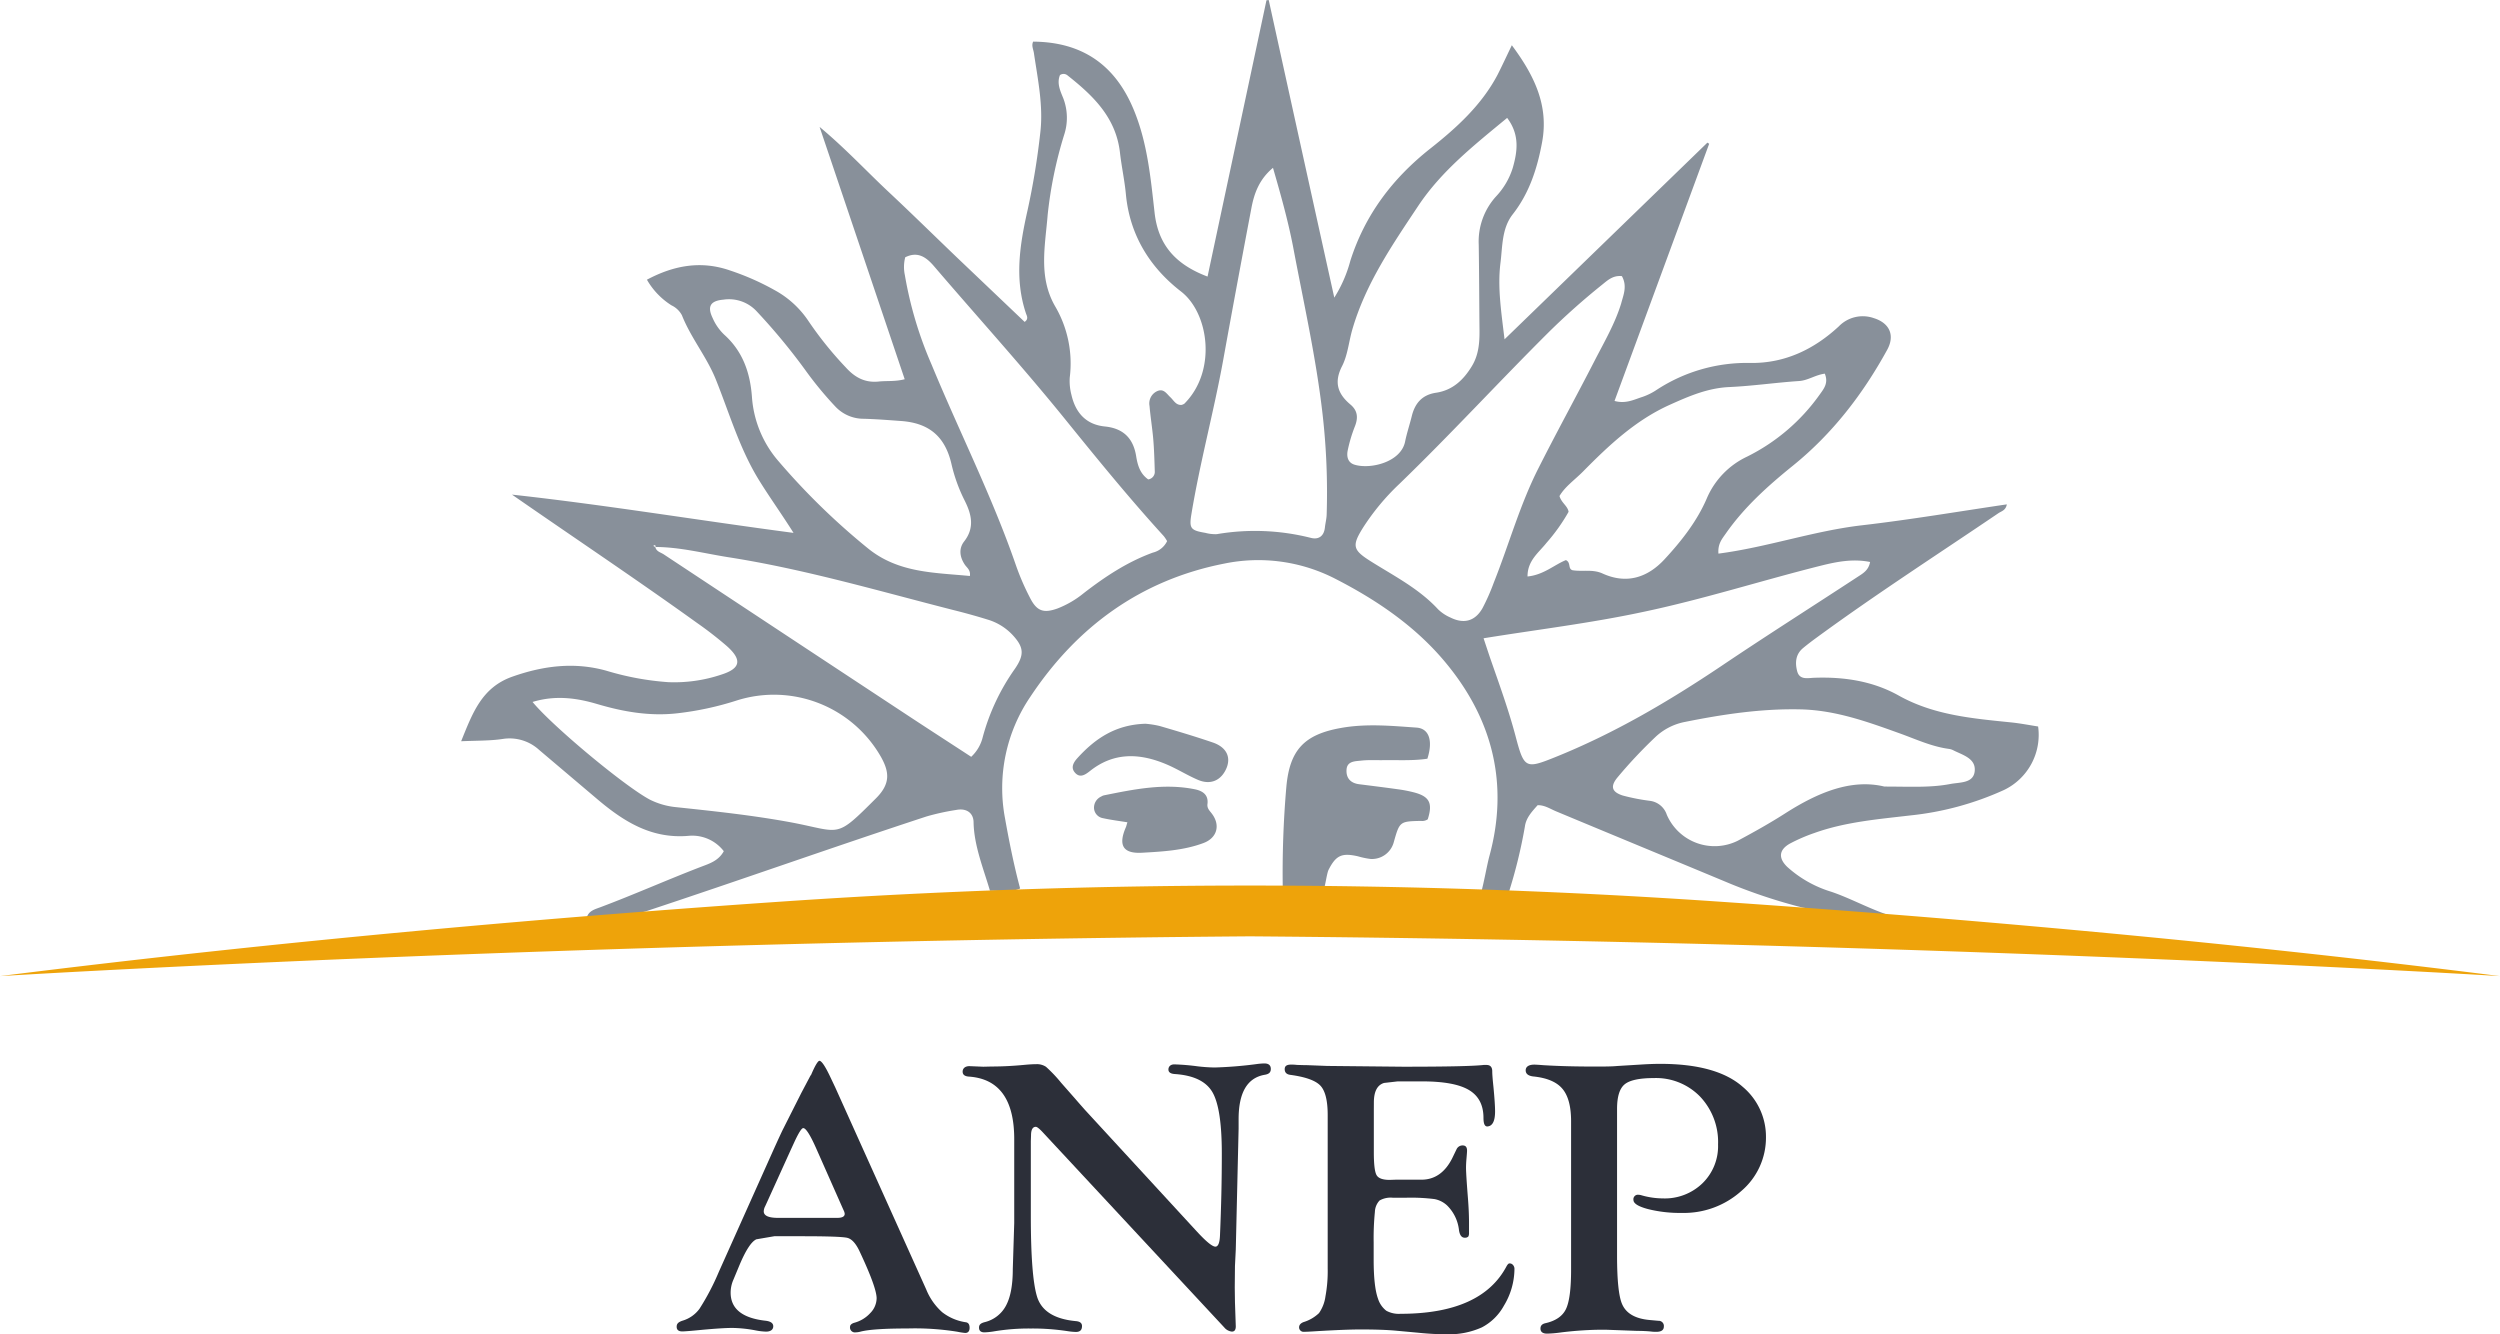
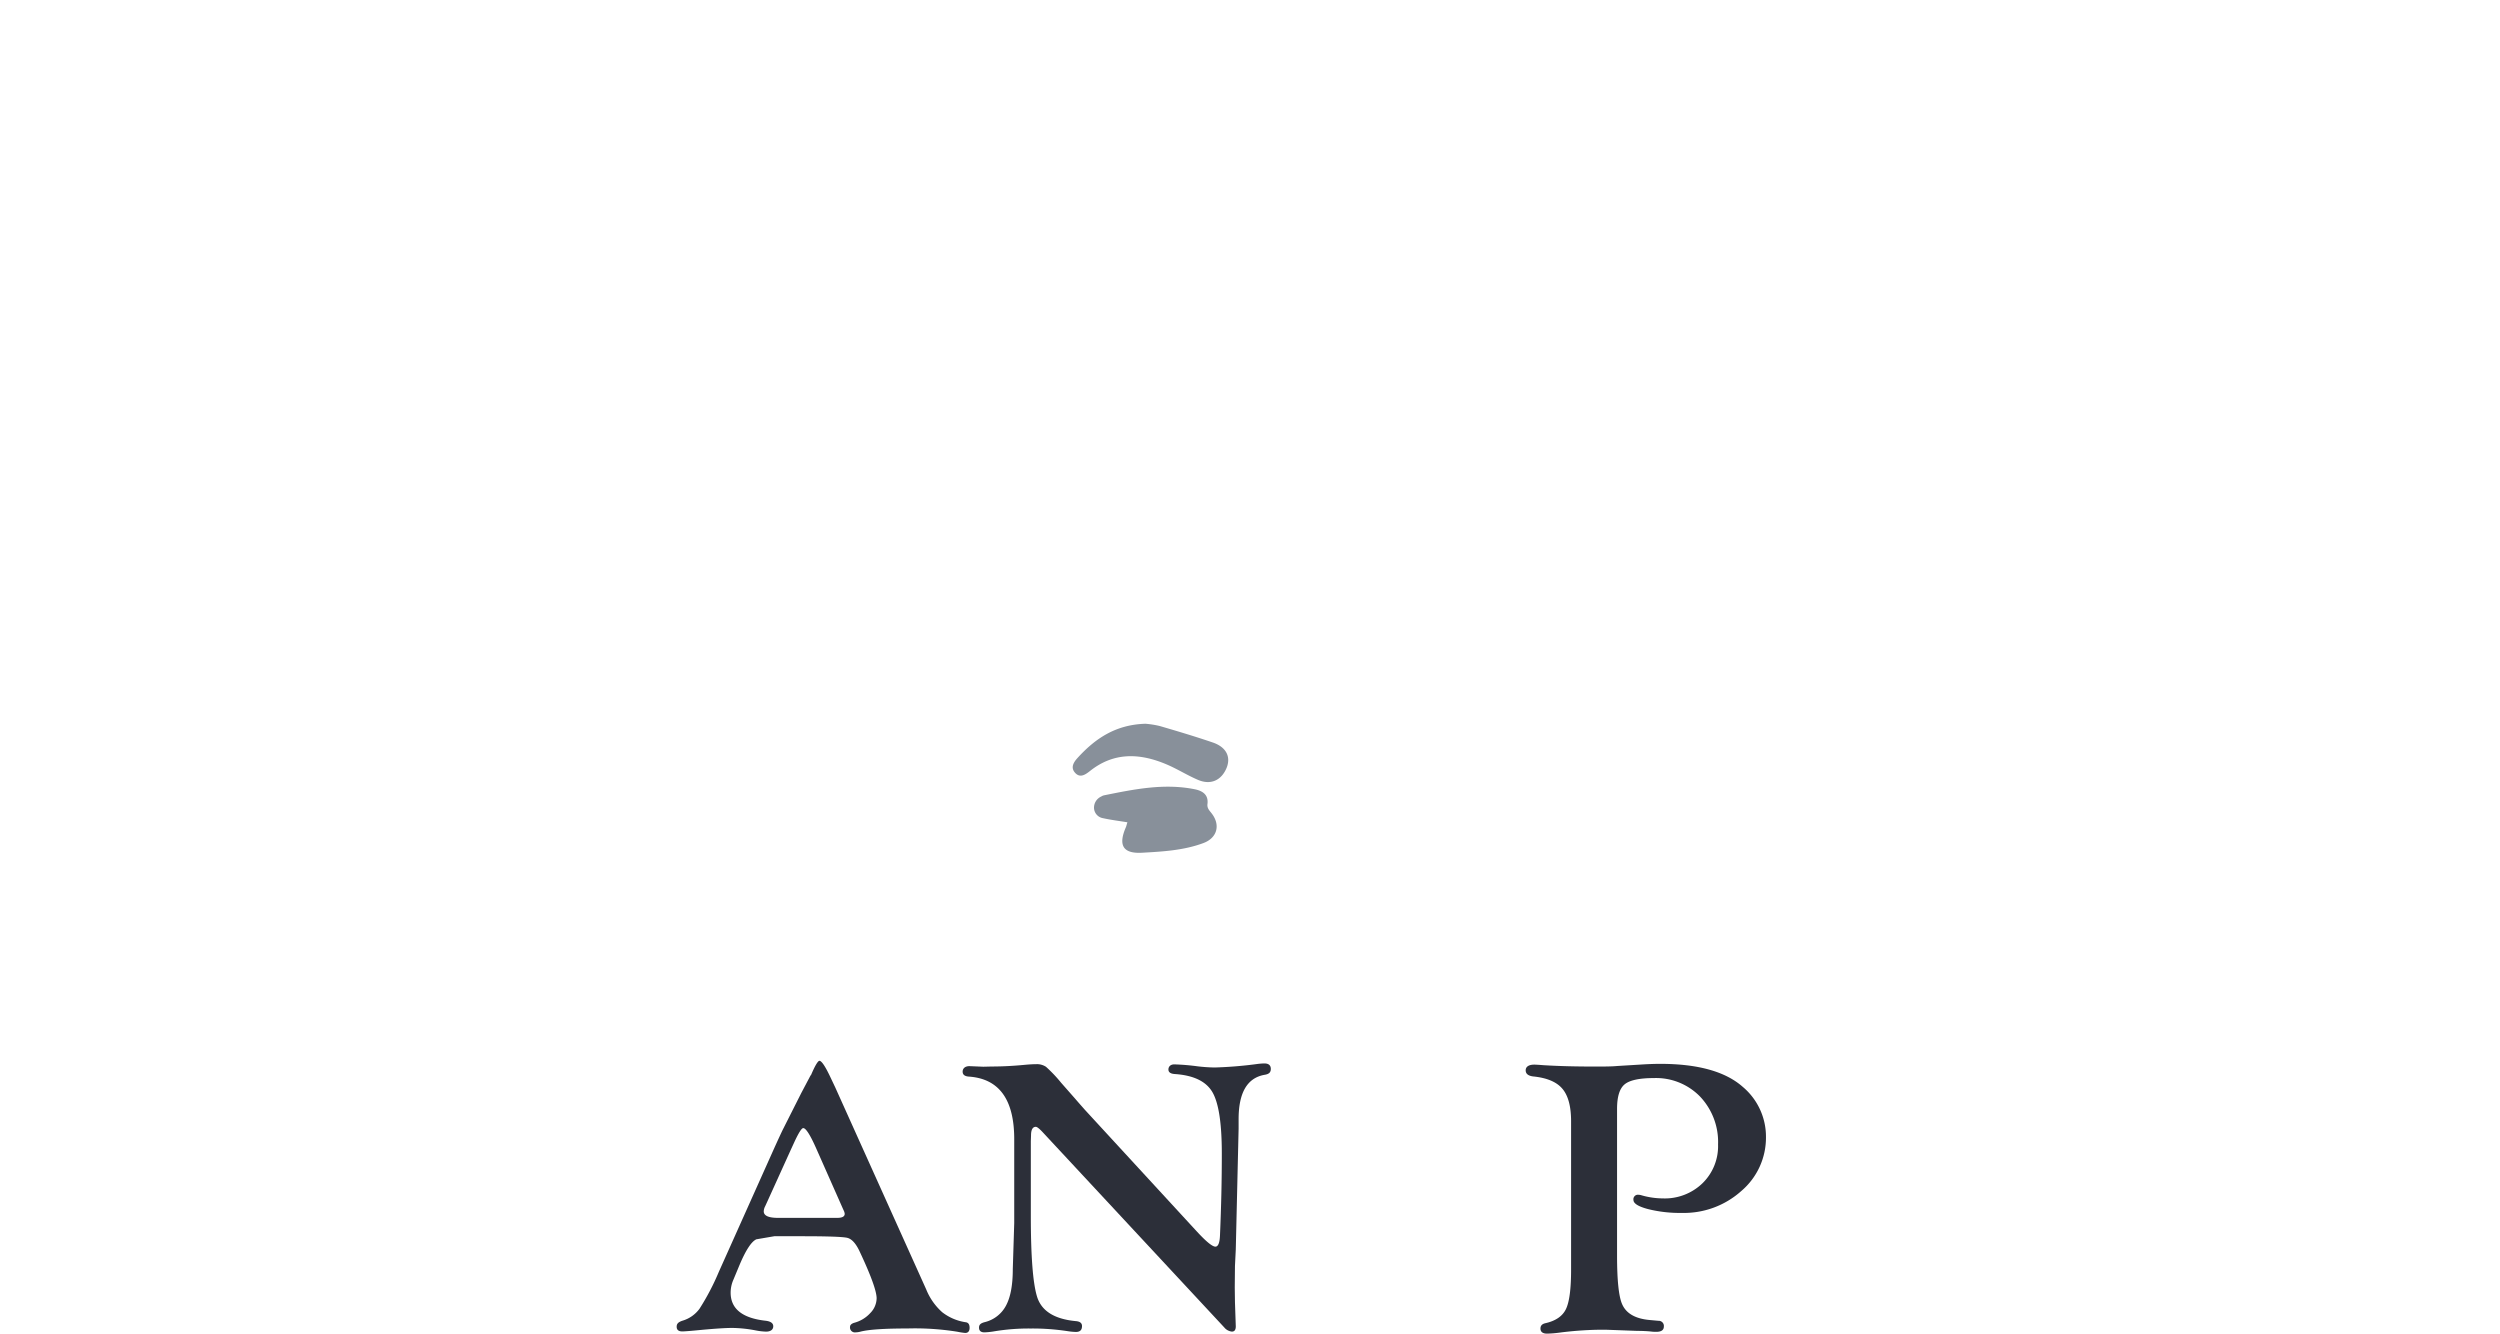
<svg xmlns="http://www.w3.org/2000/svg" viewBox="0 0 610.12 325.58">
  <defs>
    <style>.a{fill:#88909a;}.b{fill:#eea30a;}.c{fill:#2c2f39;}</style>
  </defs>
-   <path class="a" d="M746.07,442.43c-2.26.93-4.44-.27-6.66-.25.68-2.39,1.37-6.44,2-8.84,4.79-17.47.84-33.24-10.4-46.93-7.35-9-16.93-15.54-27.27-20.83a41.08,41.08,0,0,0-27-3.67c-20.4,4-36,15.42-47.35,32.51A39.63,39.63,0,0,0,623.2,424c1,5.62,2.22,11.7,3.7,17.2-2.38,1.06-4.9.49-7.36.56-1.55-5.31-3.88-10.95-4-16.65,0-2.36-1.74-3.56-4.21-3.08a58,58,0,0,0-7.26,1.59c-22.92,7.52-45.81,15.66-68.71,23.22a54.79,54.79,0,0,1-14.21,1.41c.5-1.59,1.9-1.95,3.25-2.45,8.22-3.08,16.43-6.74,24.63-9.89,2.05-.78,4.27-1.46,5.55-3.81a9.72,9.72,0,0,0-8.44-3.76c-9,.84-15.77-3.33-22.2-8.74l-14.42-12.21a10.66,10.66,0,0,0-8.88-2.68c-3.13.47-6.35.39-10.16.56,2.78-6.84,5-13.12,12.52-15.77s15.14-3.64,23-1.42a68.56,68.56,0,0,0,15,2.77A36,36,0,0,0,554,389c4.69-1.49,5.1-3.59,1.33-6.95a89,89,0,0,0-7.3-5.67c-14.83-10.66-30-20.79-45.14-31.3,22.8,2.5,45.44,6.27,68.71,9.34-2.89-4.59-5.72-8.52-8.27-12.62-4.84-7.74-7.33-16.44-10.68-24.79-2.22-5.54-6.1-10.17-8.29-15.71a5.6,5.6,0,0,0-2.54-2.41,17.92,17.92,0,0,1-6-6.26c6.57-3.5,13.19-4.71,20.26-2.26a62.43,62.43,0,0,1,11,4.86,23.34,23.34,0,0,1,8.27,7.65A88.34,88.34,0,0,0,584.32,314c2.26,2.51,4.72,3.83,8.08,3.48,2-.21,4,.05,6.33-.56-6.85-20.33-13.66-40.5-20.77-61.58,6.3,5.25,11.42,10.79,16.9,15.92s11,10.55,16.45,15.78L628,302.93c1-.69.56-1.45.35-2-2.86-8.46-1.54-16.79.36-25.23a180.74,180.74,0,0,0,3.11-18.95c.77-6.53-.61-13-1.56-19.45-.14-.91-.64-1.8-.18-2.77,11.91.09,19.93,5.61,24.47,16.44,3.42,8.14,4.2,16.79,5.17,25.36.9,7.93,5.22,12.63,12.92,15.54,4.81-22.59,9.6-45,14.38-67.43l.55-.06c5.27,24,10.55,48,16,72.63a32.61,32.61,0,0,0,3.92-9c3.58-11.23,10.31-20.11,19.51-27.38,6.43-5.08,12.51-10.61,16.41-18,1.11-2.18,2.15-4.44,3.49-7.22,5.46,7.34,9.05,14.67,7.39,23.64-1.17,6.35-3.08,12.39-7.17,17.62-2.7,3.45-2.48,7.85-3,11.92-.73,5.92.19,11.8,1,18.59l49.51-48,.43.28-23.1,62.76c2.78.77,4.81-.36,6.86-1a15,15,0,0,0,3.49-1.75,40.18,40.18,0,0,1,22.9-6.52c8.33.09,15.45-3.33,21.5-8.94a8.13,8.13,0,0,1,8.53-2c3.88,1.21,5.2,4.23,3.25,7.76-5.94,10.82-13.37,20.47-23,28.25-6.1,4.93-11.92,10.15-16.43,16.64-.87,1.25-1.92,2.44-1.74,4.82,11.9-1.55,23.23-5.55,35.07-6.92s23.42-3.35,35.31-5.1c-.24,1.43-1.28,1.66-2,2.12-14.83,10.06-29.9,19.77-44.38,30.37-1.15.84-2.29,1.7-3.38,2.61-1.78,1.5-1.94,3.51-1.42,5.55.55,2.27,2.58,1.73,4.14,1.67,7.25-.26,14.28.77,20.66,4.34,8.56,4.79,18,5.59,27.43,6.55,2.22.23,4.44.66,6.59,1A14.92,14.92,0,0,1,867,417.17a73.26,73.26,0,0,1-22.9,6.21c-7.92.93-15.83,1.58-23.39,4.29a41.6,41.6,0,0,0-5.86,2.53c-2.74,1.5-3,3.54-.75,5.72A28.23,28.23,0,0,0,824.85,442c4.6,1.55,9.24,4.13,13.87,5.64-4.12,1.07-8.16-.3-12.21-.55-2.36-.15-4.89.79-7.17-.56-.33-.62-1-.55-1.53-.68a132.43,132.43,0,0,1-17.45-5.75c-14.2-5.92-28.41-11.78-42.6-17.7-1.5-.62-2.88-1.58-4.57-1.52-1.41,1.59-2.81,3.08-3.1,5.18A121.82,121.82,0,0,1,746.07,442.43ZM537.89,357.86c.12-.27,0-.43-.25-.43-.08,0-.17.11-.26.17l.49.28c.25,1.11,1.32,1.29,2.07,1.79q30.12,19.92,60.3,39.8c4.91,3.23,9.85,6.42,14.72,9.6a9.68,9.68,0,0,0,2.82-4.82,52.32,52.32,0,0,1,7.84-16.65c2.36-3.45,2.22-5.29-.61-8.32a13.68,13.68,0,0,0-6-3.69c-2.83-.88-5.7-1.67-8.56-2.38-18.25-4.66-36.36-10-55-12.89C549.6,359.38,543.85,357.88,537.89,357.86Zm124.88-1.43a9.07,9.07,0,0,0-.82-1.23c-8.64-9.48-16.71-19.42-24.79-29.41-10.11-12.43-20.88-24.3-31.3-36.48-1.93-2.25-4-3.64-7-2.15a9.4,9.4,0,0,0-.09,4.35,94.29,94.29,0,0,0,6.49,21.76c6.79,16.45,14.86,32.35,20.67,49.21a60.2,60.2,0,0,0,3.4,7.82c1.66,3.26,3.33,3.78,6.71,2.56a23.62,23.62,0,0,0,6.43-3.77c5.18-4,10.61-7.6,16.83-9.86A5.2,5.2,0,0,0,662.77,356.43Zm-4.61-15.06a1.86,1.86,0,0,0,1.6-2c-.08-2.6-.15-5.21-.37-7.81s-.68-5.41-.91-8.12a3.29,3.29,0,0,1,1.78-3.57c1.64-.8,2.36.56,3.26,1.4s1.38,2,2.77,1.92a2.41,2.41,0,0,0,.68-.29c8-8,6-22.13-.79-27.38-7.62-5.89-12.54-13.79-13.47-23.76-.32-3.42-1.07-6.78-1.45-10.2-1-8.56-6.57-13.87-12.82-18.81a1.49,1.49,0,0,0-1.82-.05c-.81,2,.09,3.89.81,5.65a13.32,13.32,0,0,1,.19,9,101.59,101.59,0,0,0-4,19.47c-.6,7.51-2.3,15.11,1.8,22.26a27.61,27.61,0,0,1,3.59,17.43,13.35,13.35,0,0,0,.41,4.22c1,4.38,3.57,7.26,8.15,7.72s7,2.95,7.67,7.4C655.6,338,656.21,340,658.16,341.37Zm115.6-49.61c-2.25-.24-3.57,1.1-4.91,2.16a171.81,171.81,0,0,0-13,11.57c-12.26,12.21-24,25-36.42,37a57.08,57.08,0,0,0-8.84,10.65c-2.77,4.44-2.52,5.44,1.87,8.21,5.7,3.59,11.77,6.66,16.44,11.72a10.06,10.06,0,0,0,3,2c3.32,1.66,6.06.89,7.86-2.31a51.21,51.21,0,0,0,2.72-6.16c3.73-9.35,6.4-19.12,11-28.13,4.44-8.79,9.18-17.41,13.67-26.16,2.33-4.53,4.92-8.95,6.43-13.87C774.12,296.36,775.12,294.21,773.76,291.76Zm-85.15-26.43c-3.33,2.78-4.58,6.18-5.26,9.79q-3.55,18.67-6.94,37.39c-2.28,12.47-5.62,24.72-7.69,37.23-.6,3.59-.25,4.06,3.37,4.67a9.45,9.45,0,0,0,2.81.32,55.54,55.54,0,0,1,22.92.9c1.89.5,3.23-.38,3.46-2.51.11-1.06.4-2.11.43-3.17a168.52,168.52,0,0,0-1-24.5c-1.57-13.79-4.65-27.33-7.21-40.95C692.26,278.14,690.54,272,688.61,265.33ZM507.91,395.68c4.94,6,22.75,20.79,28.71,23.88a18.29,18.29,0,0,0,6.47,1.81c9.43,1,18.81,2,28.14,3.74,12.14,2.32,10.5,4.06,20.49-5.91,3.58-3.57,3.27-6.42,1.24-10.07a30.06,30.06,0,0,0-35.19-13.82,74.6,74.6,0,0,1-14.55,3.14c-6.72.76-13.17-.37-19.61-2.28C518.6,394.69,513.44,394,507.91,395.68ZM740,380.14c.64,1.91,1.15,3.48,1.67,5,2.22,6.38,4.53,12.72,6.24,19.27,2,7.55,2.48,7.6,9.6,4.73,14.39-5.79,27.64-13.59,40.46-22.19,11-7.41,22.24-14.54,33.36-21.82,1.24-.81,2.64-1.58,3-3.61-4.16-.83-8-.09-11.92.88-14.57,3.65-28.94,8.27-43.67,11.35C766.06,376.46,753.22,378,740,380.14Zm5.76-127c-8.13,6.71-16,12.93-21.7,21.47-6.37,9.58-12.89,19.06-16.12,30.29-.85,3-1.11,6.19-2.5,8.88-2,3.94-1,6.73,2.05,9.3,1.84,1.54,1.93,3.3,1.08,5.42a35.51,35.51,0,0,0-1.72,5.78c-.31,1.47,0,3,1.67,3.5,3.88,1.18,11.31-.62,12.33-5.63.42-2.08,1.11-4.11,1.62-6.18.77-3.18,2.54-5.25,5.93-5.75,4.09-.61,6.77-3.19,8.8-6.58,1.58-2.64,1.84-5.58,1.81-8.58-.07-7-.08-14-.19-21A16.38,16.38,0,0,1,743,272.36a17.91,17.91,0,0,0,4.12-7c1.16-4.05,1.73-8.09-1.35-12.2ZM614.64,364.94c.21-1.48-.73-2-1.24-2.77-1.26-1.87-1.51-3.93-.17-5.65,2.65-3.39,1.79-6.69.13-10a39.26,39.26,0,0,1-3.24-9c-1.56-6.62-5.42-9.89-12.21-10.4-3.07-.22-6.14-.47-9.22-.55a9.44,9.44,0,0,1-6.9-3,87.59,87.59,0,0,1-7.45-9.07,150.86,150.86,0,0,0-11.78-14.2,9.2,9.2,0,0,0-8.07-2.8c-3.2.28-4,1.66-2.62,4.51a12.37,12.37,0,0,0,2.84,4.06c4.51,4.06,6.3,9.26,6.74,15.15A26.74,26.74,0,0,0,568,337a167.55,167.55,0,0,0,21.89,21.3C597.29,364.23,606,364.1,614.64,364.94Zm223.23,51.39c6.28,0,11.16.31,16-.62,2.35-.46,5.74-.12,6-3.21s-3-3.88-5.28-5.05a3.26,3.26,0,0,0-1-.31c-4.16-.55-7.94-2.31-11.83-3.72-7.92-2.85-15.81-5.74-24.41-5.93-9.54-.21-18.87,1.19-28.18,3.06a14.52,14.52,0,0,0-7.22,3.68,116.37,116.37,0,0,0-9.25,9.85c-1.8,2.17-1.47,3.56,1.28,4.44a49.48,49.48,0,0,0,6.61,1.29,5,5,0,0,1,4.13,3.4A12.71,12.71,0,0,0,802,429.57c4-2.14,7.92-4.33,11.71-6.76,7.84-5,16-8.44,24.12-6.48ZM823.28,315.56c-2.33.31-4.1,1.66-6.29,1.8-5.67.38-11.32,1.21-17,1.47-5.26.23-9.85,2.22-14.52,4.32-8.41,3.78-14.93,9.94-21.27,16.37-2,2-4.33,3.62-5.67,5.91.49,1.69,2,2.41,2.22,3.85a44.5,44.5,0,0,1-5.39,7.57c-1.91,2.42-4.65,4.32-4.63,8.21,3.94-.39,6.55-2.87,9.37-4,1.28.62.43,2.08,1.59,2.47,2.43.4,4.93-.3,7.34.8,5.88,2.68,11,1,15.13-3.46s7.93-9.29,10.31-14.84a19.89,19.89,0,0,1,9.82-10.21A47.7,47.7,0,0,0,822,320.71C823,319.3,824.24,317.9,823.28,315.56Z" transform="translate(-377.94 -224.37)" />
-   <path class="a" d="M691,441.42a242,242,0,0,1,.87-25c.81-9,4.33-12.79,13.32-14.39,6.15-1.11,12.31-.52,18.45-.09,3.07.22,4.06,3.2,2.65,7.59-3.64.56-7.42.28-11.19.36-1.66,0-3.32-.08-5,.11-1.46.16-3.4.11-3.54,2.19s1,3.33,3.15,3.58c3,.38,6.1.76,9.15,1.19a33.28,33.28,0,0,1,4.19.8c3.79,1,4.58,2.66,3.33,6.56a2.39,2.39,0,0,1-1.66.39c-5.2.12-5.2.12-6.66,5.29a5.52,5.52,0,0,1-5.61,4,19.53,19.53,0,0,1-3.11-.65c-3.93-.89-5.36-.25-7.16,3.29-.43.84-.8,3.94-1.19,4.8A20.51,20.51,0,0,1,691,441.42Z" transform="translate(-377.94 -224.37)" />
  <path class="a" d="M653.08,425.05c-2.22-.36-4.09-.59-5.93-1a2.63,2.63,0,0,1-2.22-2.46,3,3,0,0,1,1.78-2.84,2.21,2.21,0,0,1,.65-.28c7.32-1.47,14.65-3,22.16-1.48,1.9.38,3.38,1.33,3.1,3.59-.14,1.1.56,1.66,1.11,2.41,2.09,2.81,1.22,5.9-2.11,7.13-4.82,1.8-10,2.08-15,2.36-4.69.25-5.82-1.89-3.88-6.3C652.85,425.88,652.92,425.54,653.08,425.05Z" transform="translate(-377.94 -224.37)" />
  <path class="a" d="M657.47,401a22.64,22.64,0,0,1,3.49.55c4.32,1.26,8.63,2.55,12.89,4,3.33,1.11,4.55,3.5,3.43,6.24-1.24,3-3.84,4.23-6.94,2.92-2.61-1.11-5-2.64-7.65-3.77-6.5-2.77-12.85-3.1-18.75,1.6-1.16.92-2.49,1.82-3.72.32-1-1.21-.28-2.44.66-3.48C645.17,404.67,650.11,401.23,657.47,401Z" transform="translate(-377.94 -224.37)" />
-   <path class="b" d="M569.42,444.35c-53.82,3.67-121.51,9.44-191.48,18.24,0,0,134.19-8.33,305.06-9.71,170.89,1.39,305.06,9.71,305.06,9.71-69.95-8.83-137.68-14.57-191.49-18.24A1671.74,1671.74,0,0,0,569.42,444.35Z" transform="translate(-377.94 -224.37)" />
  <path class="c" d="M581.78,489.75l22.2,49.3a14.88,14.88,0,0,0,3.91,5.57,12.3,12.3,0,0,0,5.8,2.45c.59.1.88.55.88,1.35s-.37,1.28-1.12,1.25a16.49,16.49,0,0,1-1.86-.29,65.14,65.14,0,0,0-12.12-.8q-8.41,0-11.44.75a5.14,5.14,0,0,1-1.27.2,1.2,1.2,0,0,1-1.37-1.35c0-.45.36-.79,1.07-1a8.08,8.08,0,0,0,3.88-2.37,5.25,5.25,0,0,0,1.54-3.58q0-2.65-4.23-11.62-1.32-2.73-2.9-3.14c-1.06-.27-4.79-.4-11.22-.4h-6.62l-4.38.75q-1.8.81-4.09,6.22l-1.51,3.63a7.89,7.89,0,0,0-.68,3.16c0,3.95,2.86,6.25,8.59,6.87,1.24.16,1.84.63,1.81,1.4s-.65,1.25-1.76,1.25a15.62,15.62,0,0,1-2.5-.29,32,32,0,0,0-5.77-.61q-2.29,0-7.43.47c-2.54.25-4.13.38-4.75.38-.91,0-1.36-.38-1.36-1.15s.45-1.13,1.36-1.45a7.92,7.92,0,0,0,4.22-2.94,58.58,58.58,0,0,0,4.71-9L566.7,505q1.6-3.54,2.24-4.86l4.54-9,2.34-4.43v.14c1-2.39,1.74-3.59,2.1-3.59.52,0,1.42,1.32,2.68,4Zm1.83,29.52-6.38-14.41c-1.52-3.46-2.61-5.18-3.26-5.18-.39,0-1.1,1.11-2.14,3.34l-.92,2-5.7,12.57-.54,1.18a2.87,2.87,0,0,0-.34,1.22c0,1.07,1.17,1.6,3.51,1.6h14.4c1.24,0,1.85-.32,1.85-1a2.43,2.43,0,0,0-.24-.79Z" transform="translate(-377.94 -224.37)" />
  <path class="c" d="M642.67,495.18l25.81,28.05,1.65,1.79q3.32,3.59,4.43,3.59c.69,0,1.06-1,1.12-2.88q.45-10.43.44-19.85,0-11.08-2.31-15t-9.11-4.39c-1.07-.06-1.61-.43-1.61-1.11s.48-1.25,1.42-1.25a54.52,54.52,0,0,1,5.67.47,39.41,39.41,0,0,0,4.21.29,98.68,98.68,0,0,0,10.71-.9c.65-.06,1.12-.09,1.42-.09,1,0,1.56.44,1.56,1.34s-.52,1.28-1.56,1.44q-6.3,1.14-6.3,10.81v2.31l-.69,29.49-.2,4.05-.05,5.24.05,3.59.2,5.89c0,.88-.33,1.31-1,1.28a2.8,2.8,0,0,1-1.8-1l-44.4-47.74c-.78-.82-1.31-1.23-1.6-1.23q-1.17,0-1.17,2.13l-.05,1.37v18.3q0,14.67,1.51,19.62,1.61,5.28,9.52,6c1,.1,1.46.5,1.46,1.2,0,1-.51,1.44-1.52,1.44a16,16,0,0,1-1.9-.18,56.43,56.43,0,0,0-9.1-.66,51.58,51.58,0,0,0-8.8.67,18,18,0,0,1-2.49.27c-.88,0-1.32-.39-1.32-1.16s.47-1.09,1.41-1.34a8,8,0,0,0,5.2-4.08c1.09-2.06,1.63-5,1.63-8.88l.35-11.21V502.37q0-14.5-11.08-15.26c-1-.07-1.51-.47-1.51-1.21s.55-1.34,1.66-1.34l3.38.14,2.05-.05q3.82,0,8.17-.42c1.08-.1,2-.15,2.69-.15a4,4,0,0,1,2.39.64,34.49,34.49,0,0,1,3.7,3.9l3.36,3.82C641.61,494,642.41,494.87,642.67,495.18Z" transform="translate(-377.94 -224.37)" />
-   <path class="c" d="M713.22,495.32v10.25c0,2.93.22,4.78.66,5.57s1.51,1.18,3.2,1.18l1.46-.05,2.15,0h4.15q4.83,0,7.47-5.15l1.12-2.32a1.61,1.61,0,0,1,1.46-.89c.72,0,1.08.39,1.08,1.28,0,.25-.05.94-.15,2.08-.07.82-.1,1.51-.1,2.08,0,1,.15,3.37.44,7.1.2,2.43.29,4.54.29,6.34l0,2.41a2,2,0,0,1-.14.9,1,1,0,0,1-.78.33c-.82.06-1.32-.53-1.52-1.79a10,10,0,0,0-2.93-6.1A6.19,6.19,0,0,0,728,517a46.27,46.27,0,0,0-6.86-.33h-3.32a5.43,5.43,0,0,0-3.2.68,4.24,4.24,0,0,0-1.14,2.76,65.67,65.67,0,0,0-.3,7.45v4.24q0,6.64,1.08,9.57a6,6,0,0,0,2,2.88,6.32,6.32,0,0,0,3.46.75q19.81,0,25.92-11.66c.23-.38.42-.58.58-.62a1,1,0,0,1,.91.31,1.39,1.39,0,0,1,.41,1,17.47,17.47,0,0,1-2.58,9,13,13,0,0,1-5.37,5.28A19.61,19.61,0,0,1,731,550a68.21,68.21,0,0,1-6.93-.38l-5.66-.52c-2.09-.18-4.9-.28-8.45-.28q-3.56,0-10.83.43c-1.34.09-2.29.14-2.88.14a1.1,1.1,0,0,1-1.27-1.06c0-.58.33-1,1.07-1.3a9.46,9.46,0,0,0,3.79-2.2,9.31,9.31,0,0,0,1.58-4.12,33.66,33.66,0,0,0,.54-6.79V496.49q0-5.28-1.78-7.17t-7.39-2.64c-.88-.13-1.32-.59-1.32-1.39s.53-1.11,1.61-1.11c.22,0,.71,0,1.46.09.59,0,1.38.05,2.39.05l4.93.19,18.5.19q16,0,19.67-.43a5.83,5.83,0,0,1,.68,0c.94,0,1.41.52,1.41,1.55,0,.73.1,2,.3,3.88q.39,4.09.39,5.9c0,2.39-.64,3.62-1.91,3.68-.61,0-.92-.66-.92-2.09,0-3.13-1.18-5.39-3.54-6.8s-6.17-2.11-11.45-2.11h-5.95l-3.32.38q-2.49.75-2.49,4.77Z" transform="translate(-377.94 -224.37)" />
  <path class="c" d="M772.58,495v35.78q0,9,1.22,11.83,1.47,3.45,6.78,3.91l2.1.19a1.26,1.26,0,0,1,1.32,1.4c0,.86-.62,1.29-1.85,1.29-.3,0-.77,0-1.42-.09-1-.09-2.11-.14-3.22-.14l-7.56-.28-1.91,0a86,86,0,0,0-9.47.7,27,27,0,0,1-3.07.25c-1,0-1.58-.39-1.61-1.16s.37-1.2,1.22-1.39q3.75-.85,5-3.45t1.25-9.57V498q0-5.43-2.13-7.93c-1.41-1.67-3.8-2.67-7.15-3-1.2-.16-1.8-.65-1.8-1.49s.7-1.39,2.1-1.39c.35,0,1.12.05,2.29.14q5.37.33,12.45.33c2.24,0,4.09,0,5.56-.14l5.42-.33c1.82-.12,3.48-.19,5-.19q13.81,0,20.16,5.62a15.87,15.87,0,0,1,5.66,12.28A17.08,17.08,0,0,1,802.94,515a21,21,0,0,1-14.6,5.38,32,32,0,0,1-8.22-.94q-3.54-.94-3.54-2.22a1.1,1.1,0,0,1,1.23-1.27,2.79,2.79,0,0,1,.78.14,19.25,19.25,0,0,0,5.18.75,13.22,13.22,0,0,0,9.66-3.7,12.64,12.64,0,0,0,3.8-9.45A16.11,16.11,0,0,0,792.85,492a15,15,0,0,0-11.27-4.53c-3.56,0-5.94.52-7.16,1.54S772.58,492,772.58,495Z" transform="translate(-377.94 -224.37)" />
</svg>